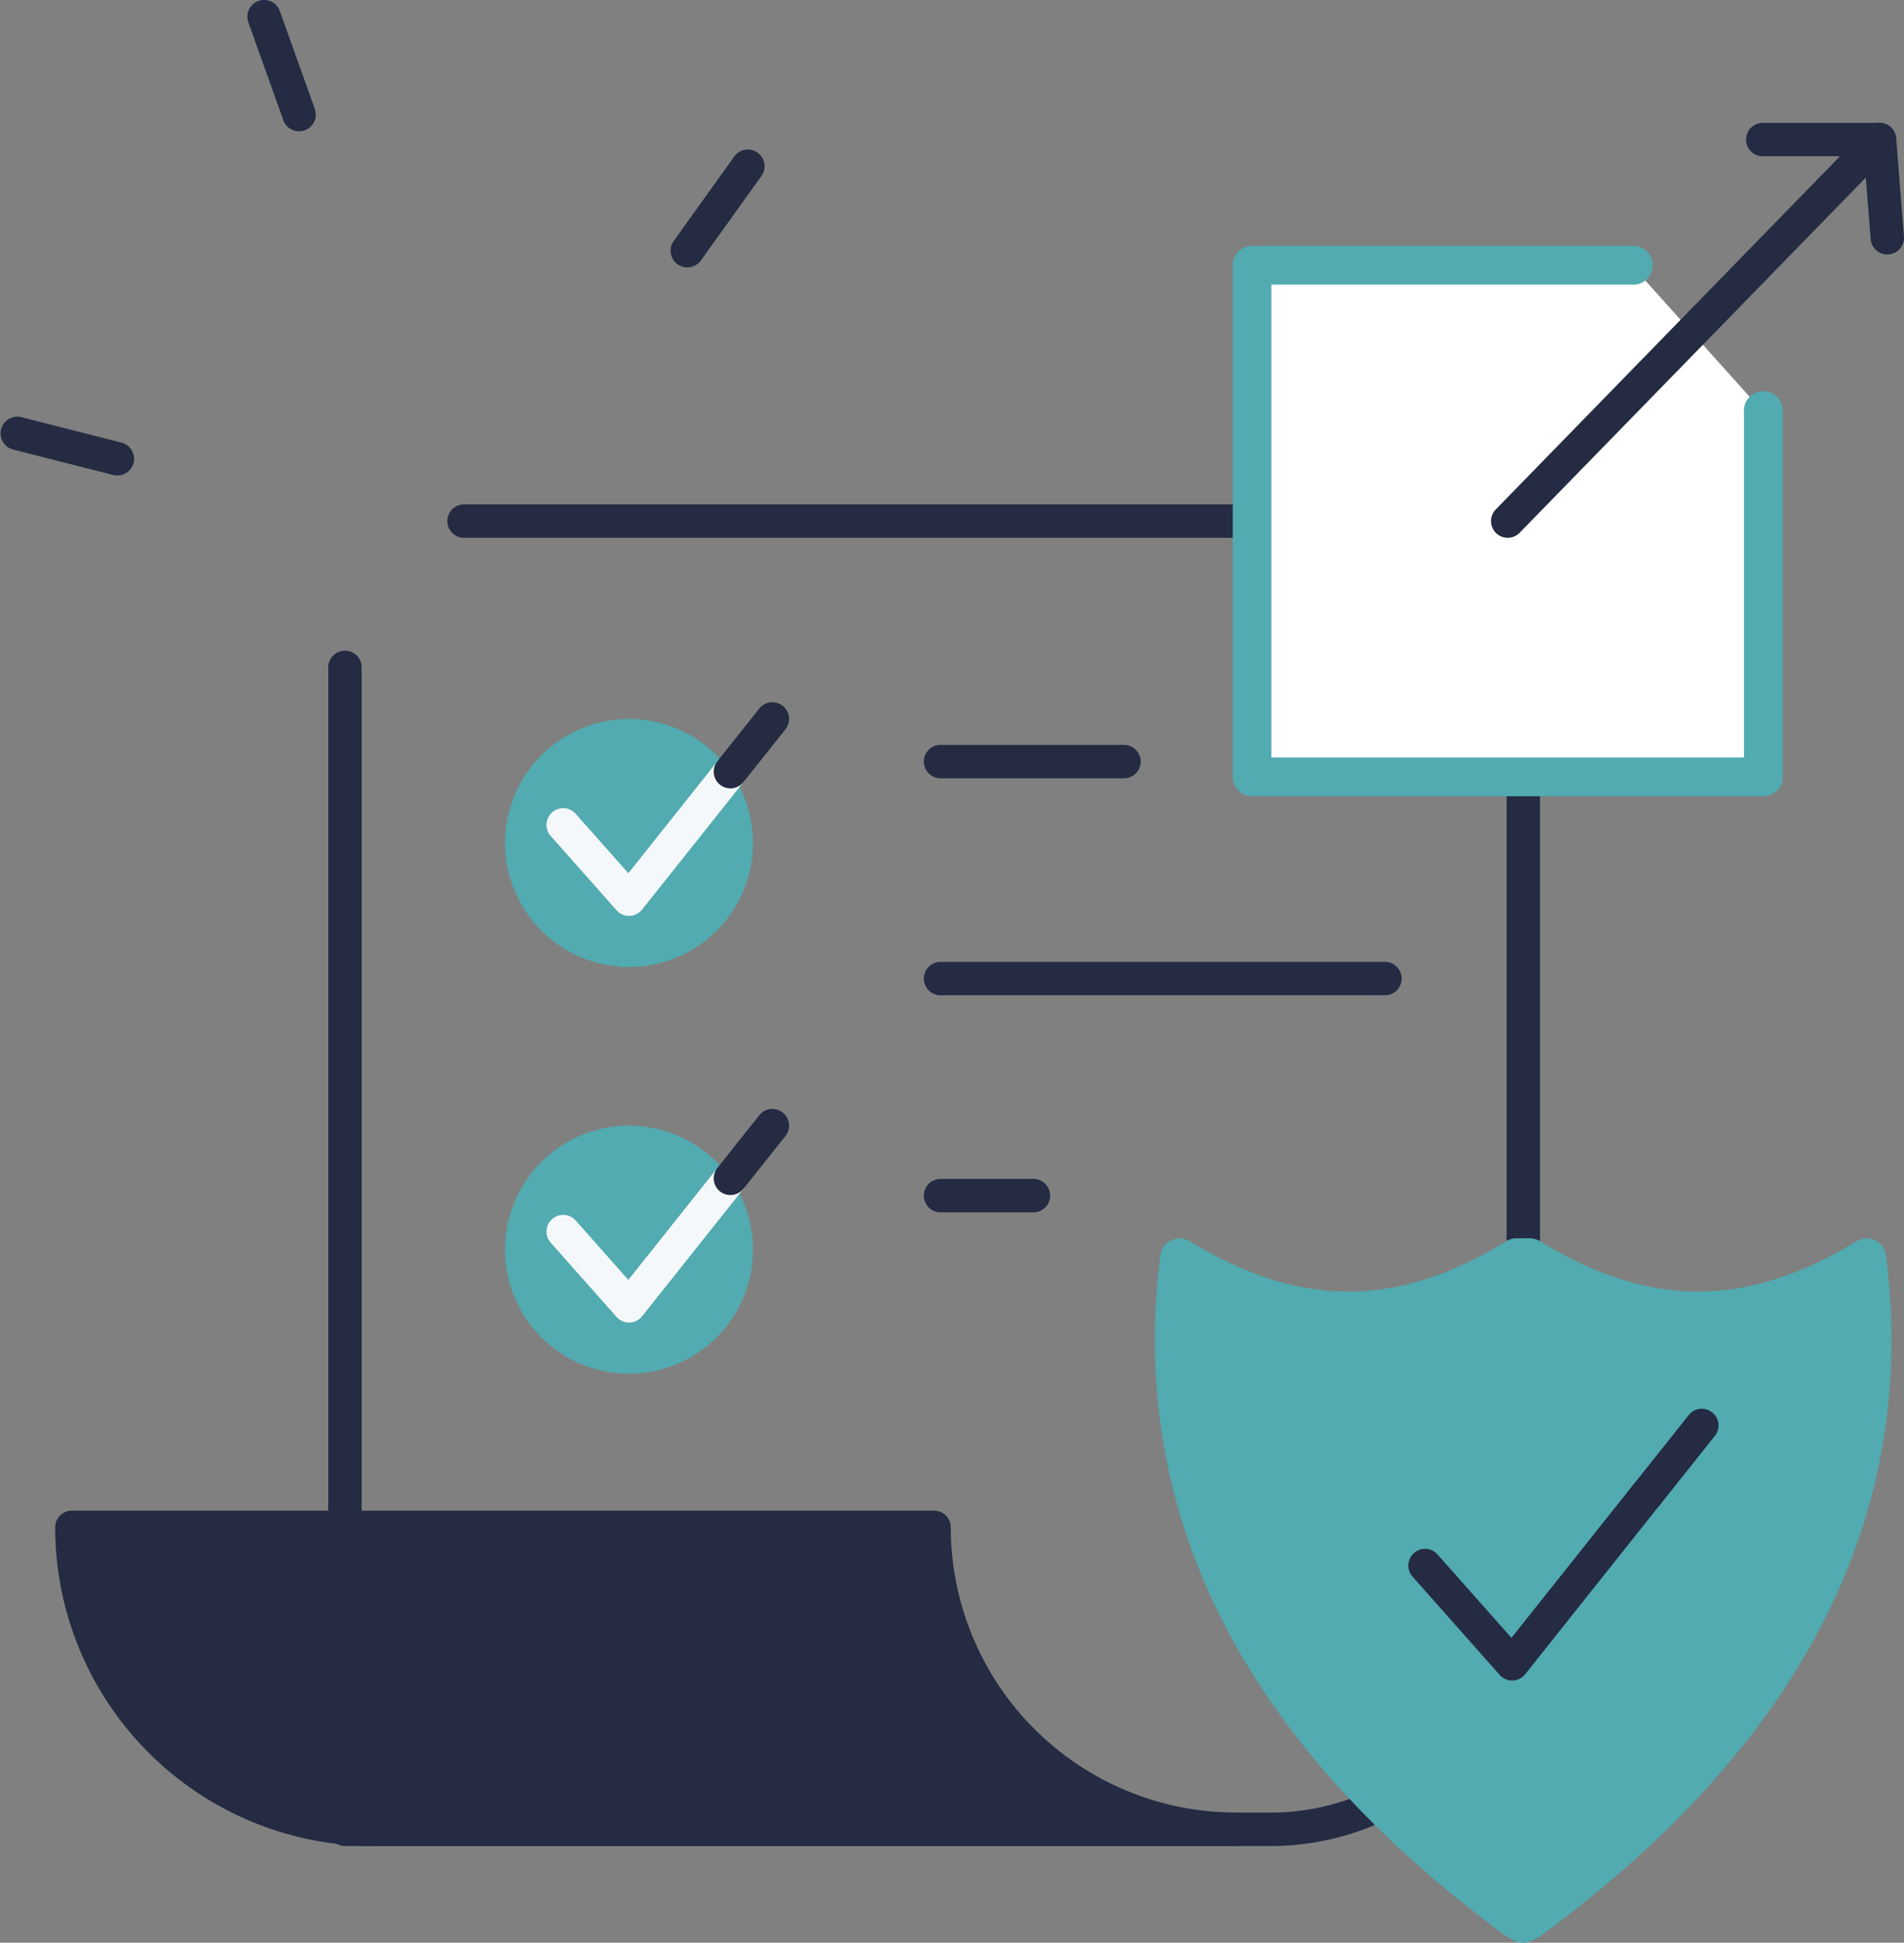
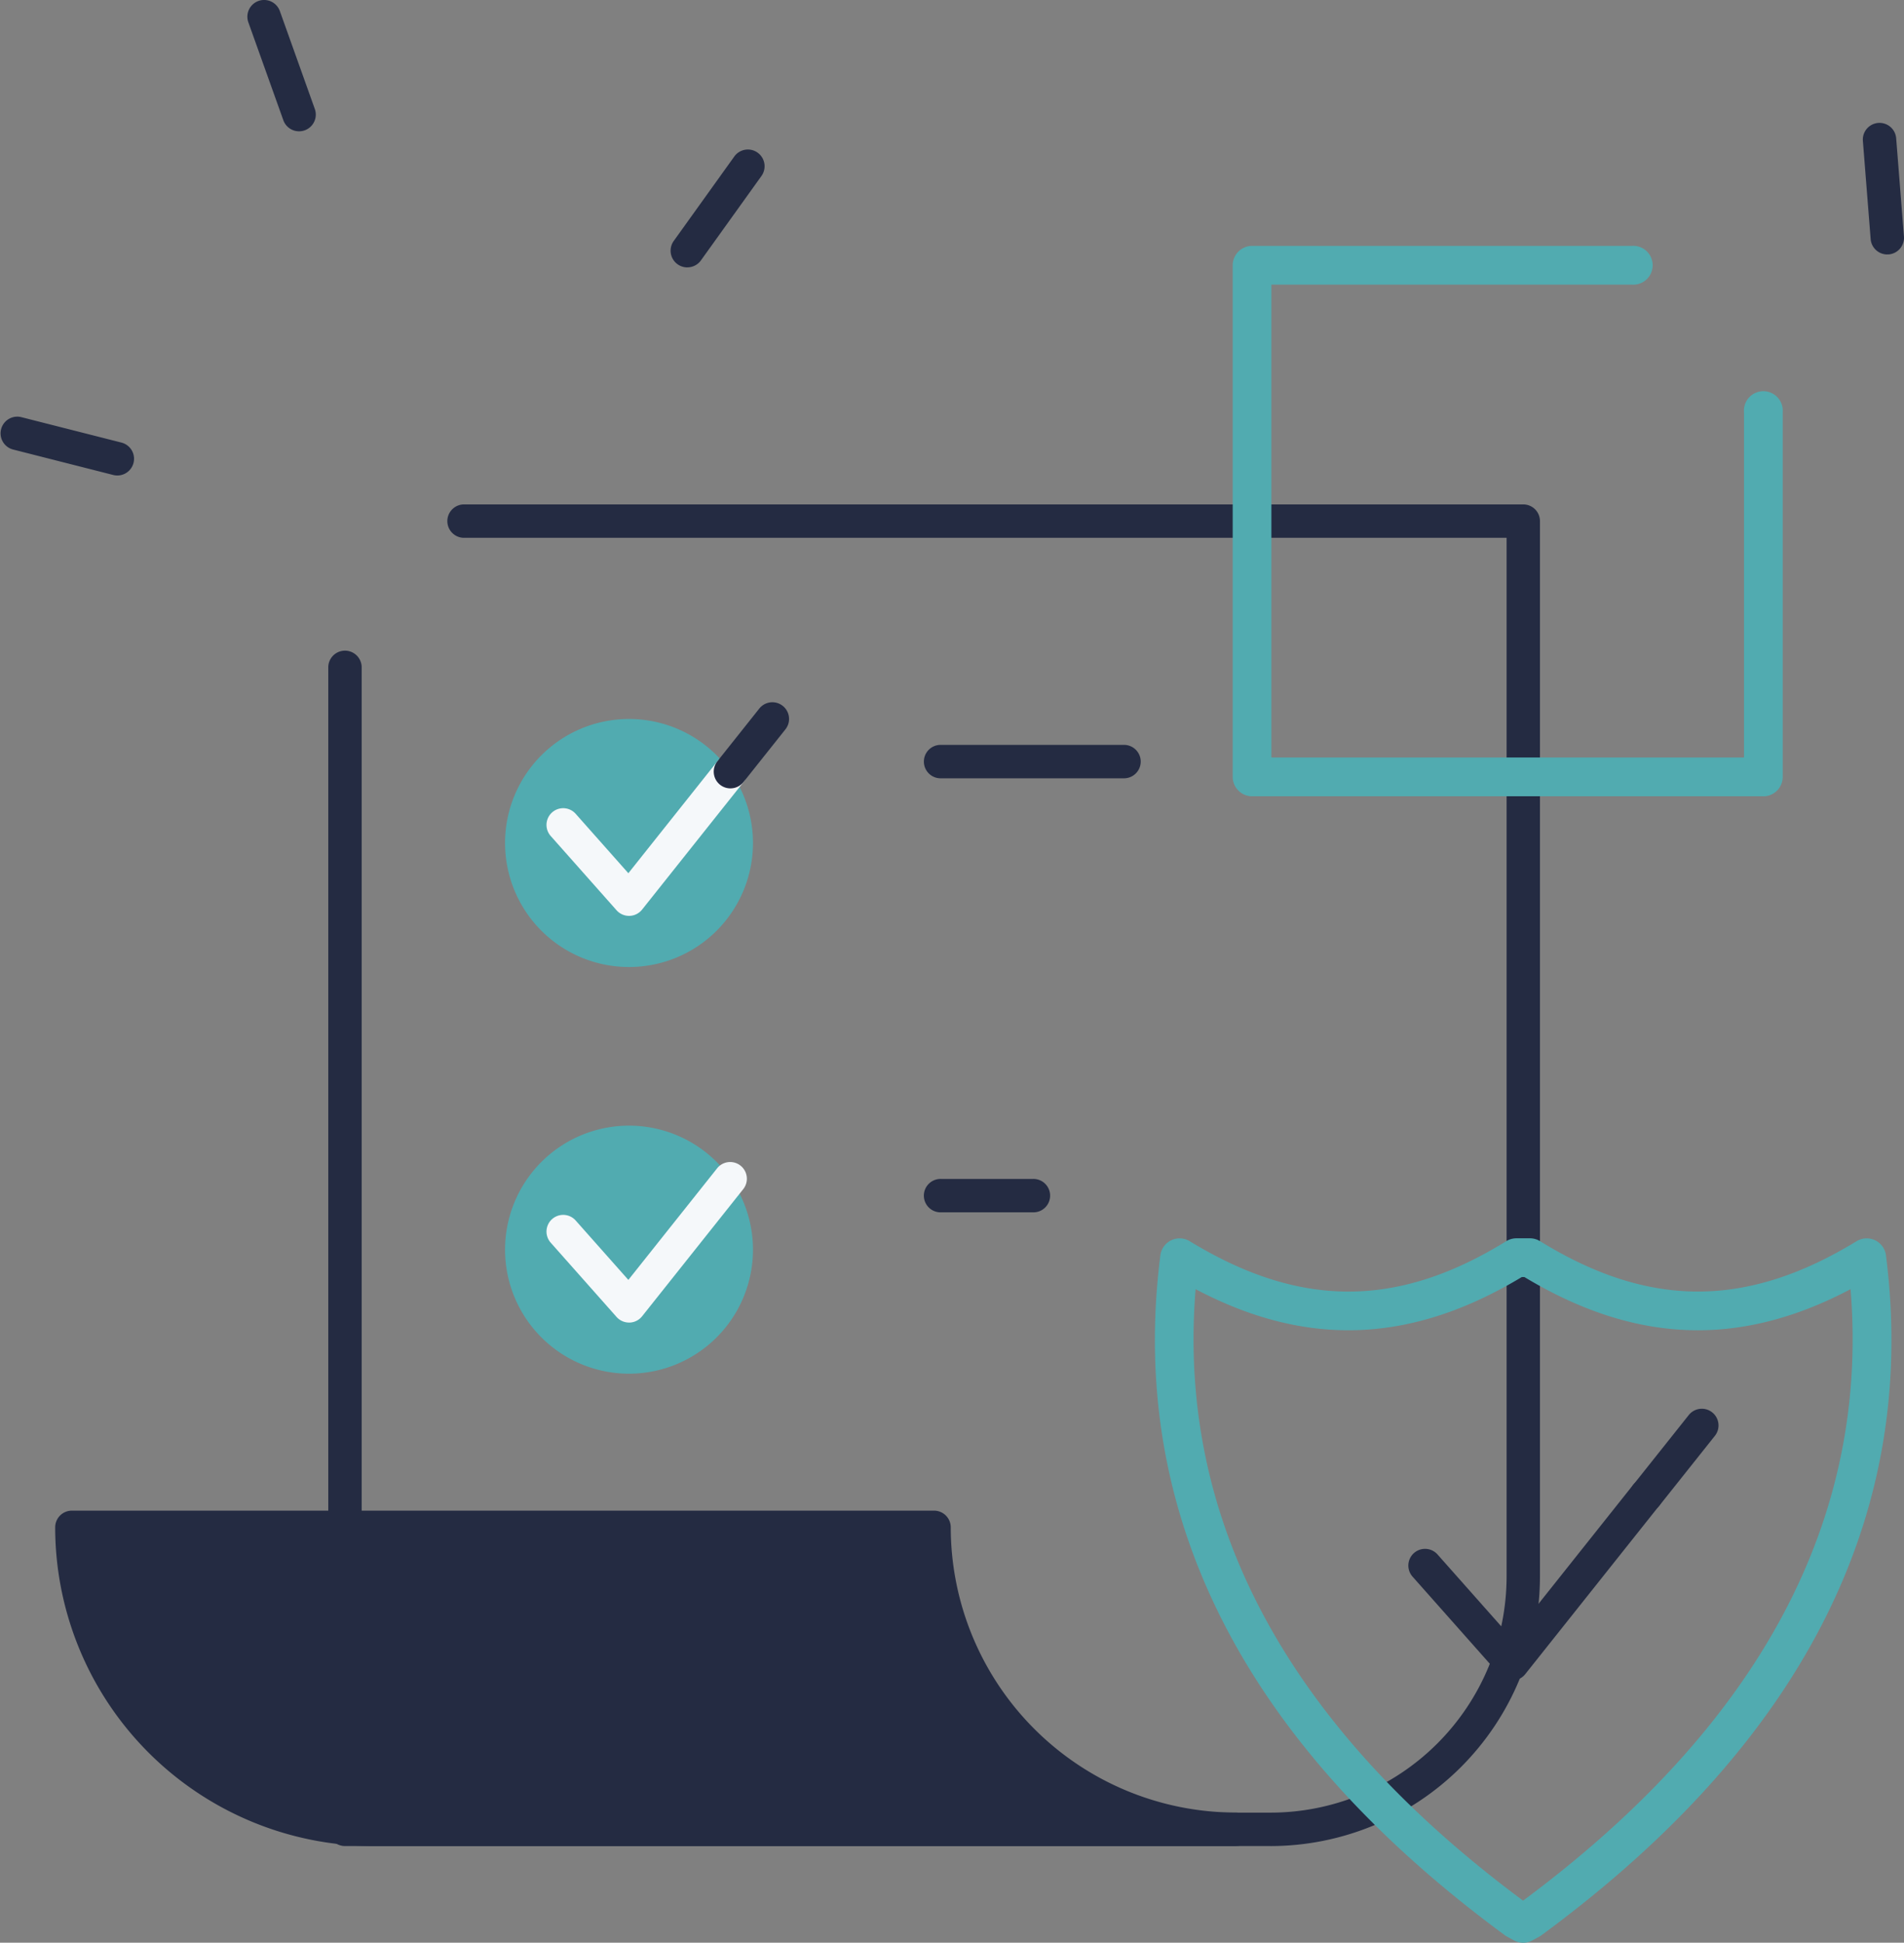
<svg xmlns="http://www.w3.org/2000/svg" id="Group_5614" data-name="Group 5614" width="98.031" height="99.977" viewBox="0 0 98.031 99.977">
  <rect x="0" y="0" width="98.031" height="99.977" fill="#808080" stroke="none" />
  <defs>
    <clipPath id="clip-path">
      <rect id="Rectangle_1680" data-name="Rectangle 1680" width="98.031" height="99.977" fill="none" />
    </clipPath>
  </defs>
  <g id="Group_5613" data-name="Group 5613" clip-path="url(#clip-path)">
    <path id="Path_2177" data-name="Path 2177" d="M97.678,144.544H50.021a.859.859,0,0,1-.86-.86V83.916a.86.86,0,1,1,1.719,0v58.909h46.8a12.163,12.163,0,0,0,12.149-12.15V77.219H56.122a.86.86,0,0,1,0-1.719h54.565a.859.859,0,0,1,.86.86v54.316a13.884,13.884,0,0,1-13.868,13.869" transform="translate(-32.259 -49.542)" fill="#242b42" />
    <path id="Path_2178" data-name="Path 2178" d="M70.7,244.168H26.311a15.535,15.535,0,0,1-15.536-15.536h44.39A15.535,15.535,0,0,0,70.7,244.168" transform="translate(-7.07 -150.026)" fill="#242b42" />
    <path id="Path_2179" data-name="Path 2179" d="M69.061,243.388H24.671a16.415,16.415,0,0,1-16.4-16.4.859.859,0,0,1,.86-.86h44.39a.859.859,0,0,1,.86.86,14.694,14.694,0,0,0,14.677,14.677.859.859,0,1,1,0,1.719M10.019,227.851a14.7,14.7,0,0,0,14.652,13.818H61.756a16.423,16.423,0,0,1-9.069-13.818Z" transform="translate(-5.43 -148.386)" fill="#242b42" />
    <path id="Path_2180" data-name="Path 2180" d="M140.941,114h0Z" transform="translate(-92.484 -74.804)" fill="#f5f8fa" />
    <path id="Path_2181" data-name="Path 2181" d="M148.744,113.216H139.3a.86.86,0,1,1,0-1.719h9.444a.86.86,0,0,1,0,1.719" transform="translate(-90.843 -73.163)" fill="#242b42" />
    <path id="Path_2182" data-name="Path 2182" d="M140.941,146.482h0Z" transform="translate(-92.484 -96.12)" fill="#f5f8fa" />
-     <path id="Path_2183" data-name="Path 2183" d="M162.122,145.7H139.3a.86.86,0,1,1,0-1.719h22.821a.86.86,0,1,1,0,1.719" transform="translate(-90.844 -94.48)" fill="#242b42" />
    <path id="Path_2184" data-name="Path 2184" d="M140.941,178.967h0Z" transform="translate(-92.484 -117.436)" fill="#f5f8fa" />
    <path id="Path_2185" data-name="Path 2185" d="M144.022,178.186H139.3a.86.86,0,1,1,0-1.719h4.722a.86.86,0,1,1,0,1.719" transform="translate(-90.844 -115.796)" fill="#242b42" />
    <path id="Path_2186" data-name="Path 2186" d="M88.4,114a6.382,6.382,0,1,1-6.382-6.382A6.382,6.382,0,0,1,88.4,114" transform="translate(-49.632 -70.617)" fill="#51abb0" />
    <path id="Path_2187" data-name="Path 2187" d="M88.4,174.874a6.382,6.382,0,1,1-6.382-6.382,6.382,6.382,0,0,1,6.382,6.382" transform="translate(-49.632 -110.563)" fill="#51abb0" />
    <path id="Path_2188" data-name="Path 2188" d="M86.089,121.287a.859.859,0,0,1-.643-.289l-3.39-3.822a.859.859,0,0,1,1.286-1.141l2.712,3.057,4.584-5.76a.859.859,0,0,1,1.345,1.07l-5.221,6.561a.861.861,0,0,1-.65.324h-.022" transform="translate(-53.702 -74.154)" fill="#f5f8fa" />
    <path id="Path_2189" data-name="Path 2189" d="M107.744,109.549a.86.86,0,0,1-.672-1.395l2.159-2.713a.859.859,0,1,1,1.345,1.07l-2.159,2.713a.858.858,0,0,1-.673.324" transform="translate(-70.137 -68.977)" fill="#242b42" />
    <path id="Path_2190" data-name="Path 2190" d="M86.089,182.163a.86.86,0,0,1-.643-.289l-3.39-3.822a.859.859,0,0,1,1.286-1.141l2.712,3.057,4.584-5.76a.86.86,0,0,1,1.345,1.071l-5.221,6.561a.858.858,0,0,1-.65.324h-.022" transform="translate(-53.702 -114.101)" fill="#f5f8fa" />
-     <path id="Path_2191" data-name="Path 2191" d="M107.744,170.424a.86.86,0,0,1-.672-1.395l2.159-2.713a.859.859,0,1,1,1.345,1.07l-2.159,2.713a.858.858,0,0,1-.673.324" transform="translate(-70.137 -108.923)" fill="#242b42" />
    <path id="Path_2192" data-name="Path 2192" d="M39.71,6.757a.859.859,0,0,1-.809-.571L37.1,1.149A.86.86,0,0,1,38.722.571l1.8,5.037a.86.86,0,0,1-.81,1.149" transform="translate(-24.313 0)" fill="#242b42" />
    <path id="Path_2193" data-name="Path 2193" d="M101.289,28.451a.86.86,0,0,1-.7-1.36l3.118-4.346a.86.86,0,0,1,1.4,1l-3.118,4.346a.858.858,0,0,1-.7.358" transform="translate(-65.901 -14.69)" fill="#242b42" />
    <path id="Path_2194" data-name="Path 2194" d="M6.044,65.378a.866.866,0,0,1-.212-.026L.648,64.035a.86.86,0,0,1,.423-1.666l5.184,1.316a.86.86,0,0,1-.211,1.693" transform="translate(0 -40.908)" fill="#242b42" />
-     <path id="Path_2195" data-name="Path 2195" d="M211.511,188.245c-5.975,3.646-11.472,3.622-17.347,0h-.694c-5.875,3.622-11.372,3.646-17.347,0-1.735,13.638,4.794,24.85,17.347,34.072l.347.188.347-.188c12.553-9.222,19.082-20.435,17.347-34.072" transform="translate(-115.389 -123.525)" fill="#51abb0" />
    <path id="Path_2196" data-name="Path 2196" d="M191.919,221.6a.993.993,0,0,1-.475-.12l-.347-.187a1.091,1.091,0,0,1-.116-.073c-13.471-9.9-19.442-21.674-17.746-35a1,1,0,0,1,1.509-.725c5.668,3.459,10.7,3.458,16.3,0a1,1,0,0,1,.523-.148h.694a1,1,0,0,1,.523.148c5.608,3.457,10.636,3.456,16.3,0a1,1,0,0,1,1.509.725c1.7,13.328-4.275,25.1-17.746,35a1.023,1.023,0,0,1-.116.073l-.347.188a.994.994,0,0,1-.474.12m-16.861-33.636c-.969,11.869,4.7,22.447,16.861,31.468,12.164-9.021,17.83-19.6,16.861-31.468-5.712,3.014-11.09,2.807-16.794-.624h-.134c-5.7,3.43-11.081,3.638-16.794.624" transform="translate(-113.491 -121.621)" fill="#51abb0" />
    <path id="Path_2197" data-name="Path 2197" d="M216.254,231.7a.859.859,0,0,1-.643-.289l-4.485-5.056a.859.859,0,0,1,1.286-1.141l3.806,4.291,6.268-7.878a.859.859,0,0,1,1.345,1.07l-6.905,8.678a.86.86,0,0,1-.65.324h-.023" transform="translate(-138.398 -145.217)" fill="#242b42" />
    <path id="Path_2198" data-name="Path 2198" d="M244.9,216.173a.859.859,0,0,1-.672-1.395l2.856-3.588a.859.859,0,0,1,1.345,1.07l-2.856,3.589a.858.858,0,0,1-.673.324" transform="translate(-160.135 -138.368)" fill="#242b42" />
-     <path id="Path_2199" data-name="Path 2199" d="M213.825,47.269V66.04H187.5V39.714h19.545Z" transform="translate(-123.035 -26.06)" fill="#fff" />
    <path id="Path_2200" data-name="Path 2200" d="M211.922,65.134H185.6a1,1,0,0,1-1-1V37.81a1,1,0,0,1,1-1h19.545a1,1,0,1,1,0,1.994H186.592V63.139h24.332V45.366a1,1,0,1,1,1.994,0V64.137a1,1,0,0,1-1,1" transform="translate(-121.132 -24.156)" fill="#51abb0" />
-     <path id="Path_2201" data-name="Path 2201" d="M224.144,39.745a.86.86,0,0,1-.616-1.459L241.251,20.11h-3.944a.86.86,0,1,1,0-1.719h5.983a.858.858,0,0,1,.566.213.821.821,0,0,1,.111.118.855.855,0,0,1,.18.468.973.973,0,0,1,0,.1.857.857,0,0,1-.245.563L224.759,39.485a.857.857,0,0,1-.615.259" transform="translate(-146.517 -12.068)" fill="#242b42" />
    <path id="Path_2202" data-name="Path 2202" d="M280.23,25.163a.859.859,0,0,1-.856-.792l-.4-5.052a.859.859,0,0,1,1.714-.135l.4,5.052a.86.86,0,0,1-.789.925c-.023,0-.046,0-.068,0" transform="translate(-183.06 -12.068)" fill="#242b42" />
  </g>
</svg>